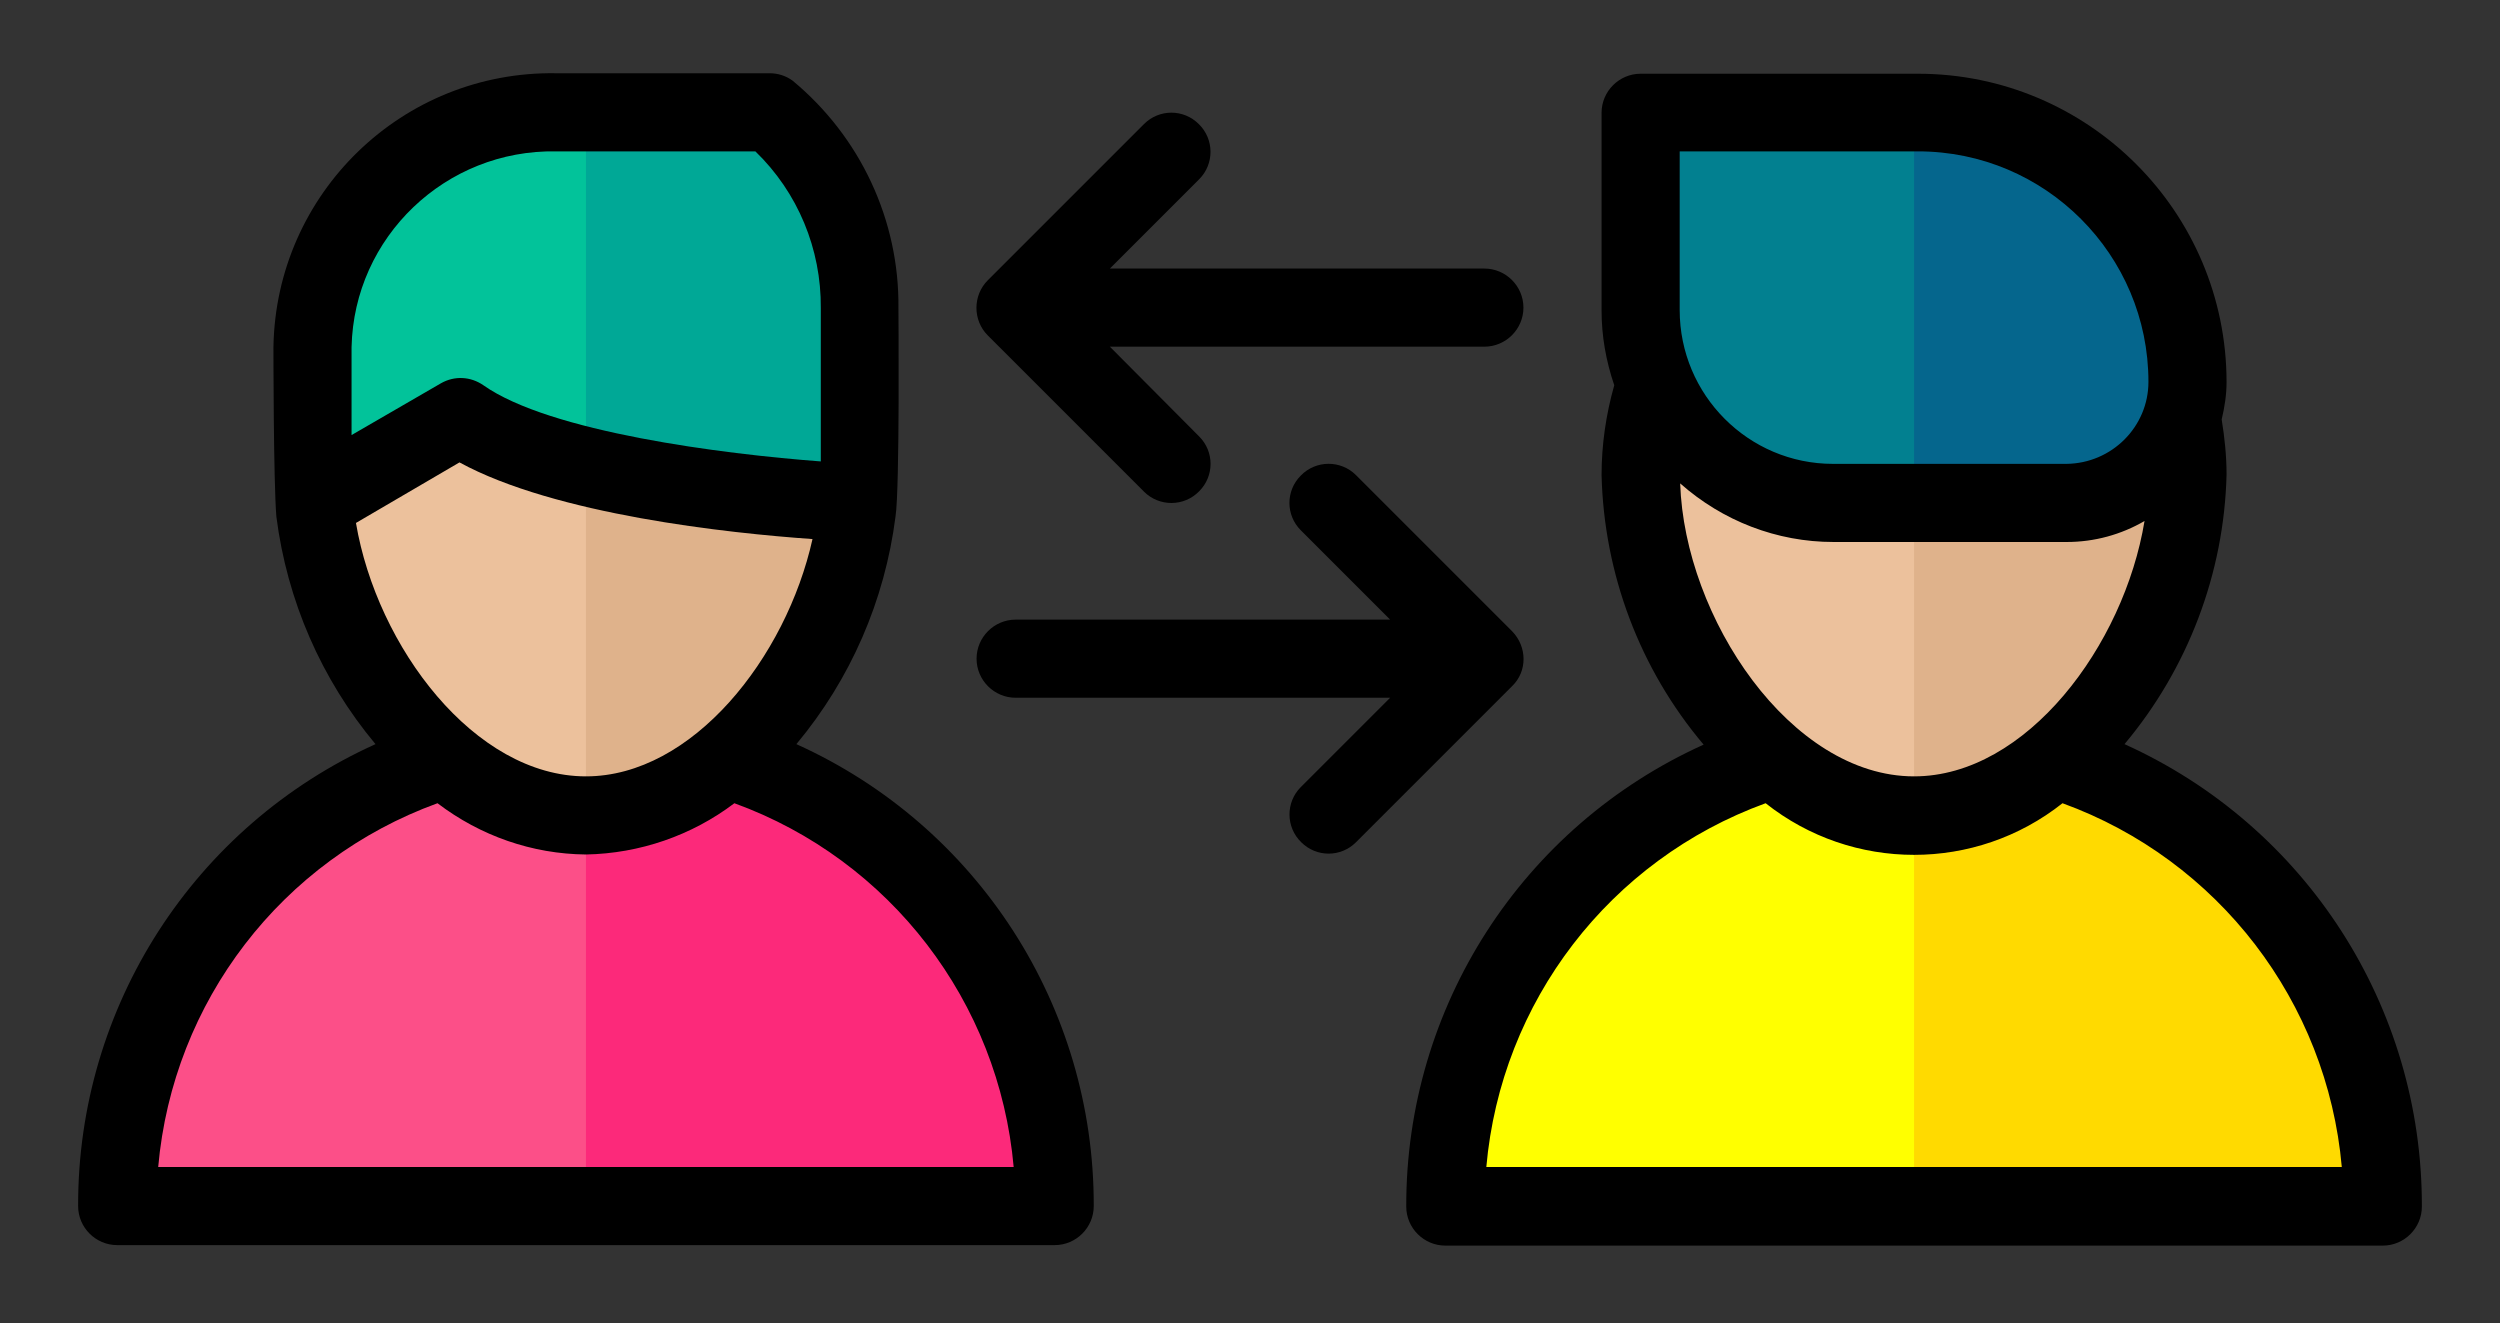
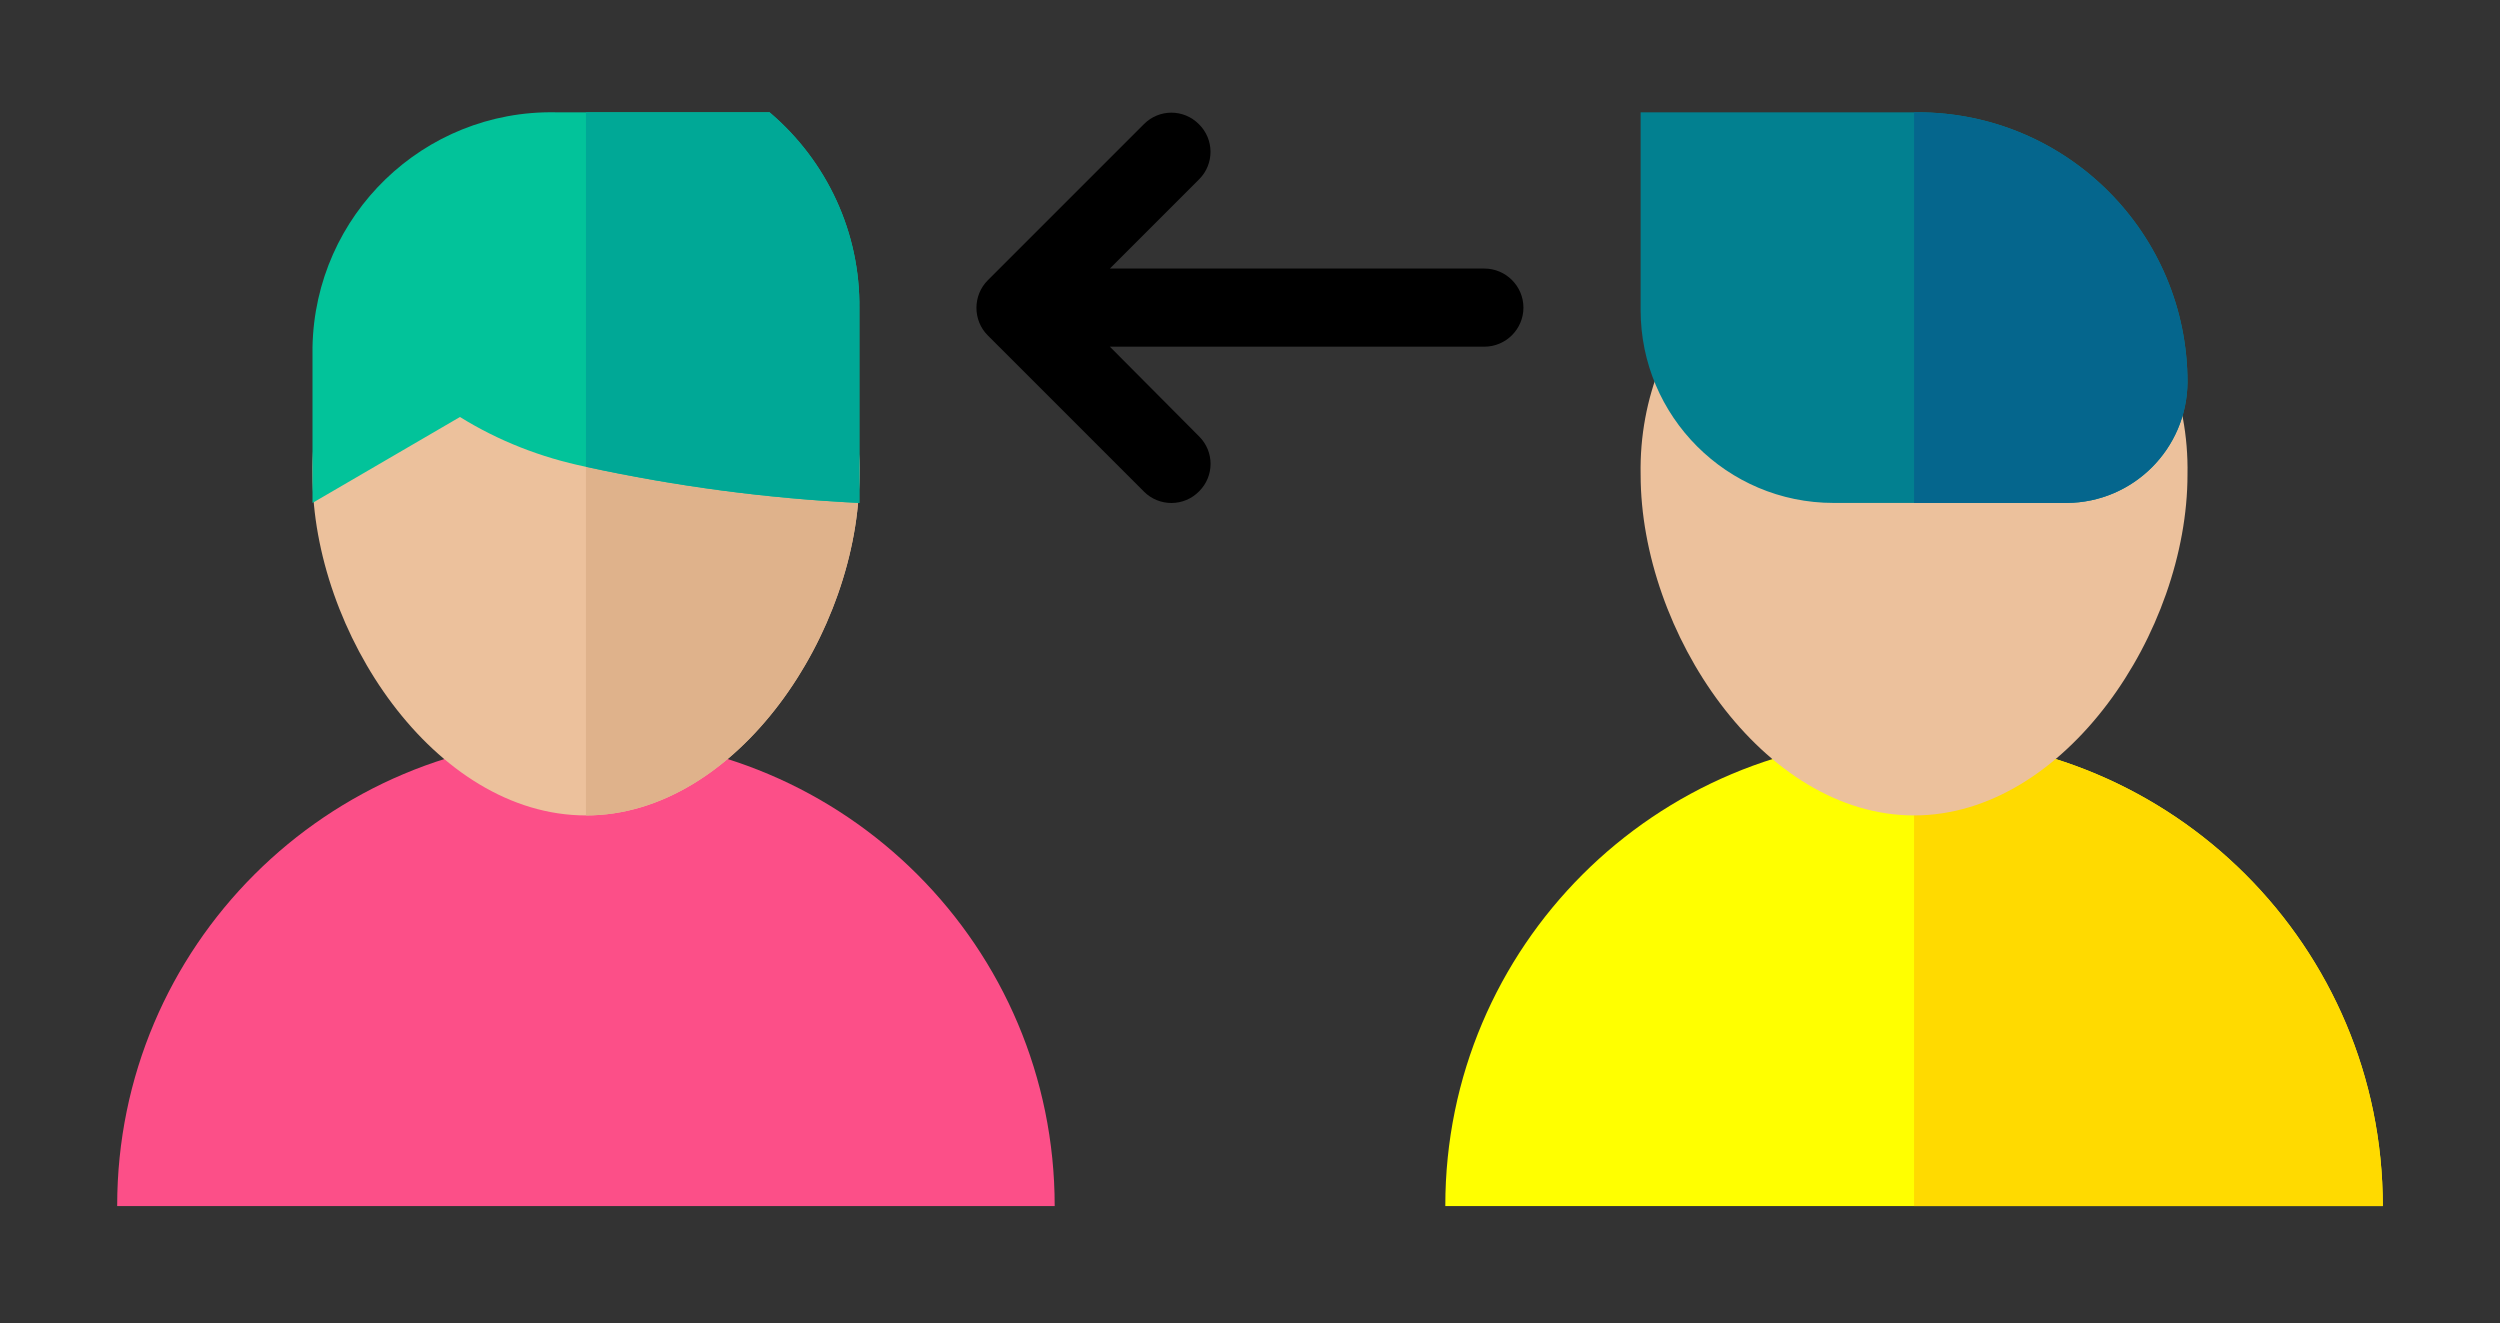
<svg xmlns="http://www.w3.org/2000/svg" version="1.1" id="Ebene_1" x="0px" y="0px" viewBox="0 0 512 271" style="enable-background:new 0 0 512 271;" xml:space="preserve">
  <rect x="0" y="0" width="512" height="271" fill="#333333" stroke="none" />
  <style type="text/css">
	.st0{fill:#FFFF00;}
	.st1{fill:#FFDA00;}
	.st2{fill:#FC4F88;}
	.st3{fill:#ECC19C;}
	.st4{fill:#FC297A;}
	.st5{fill:#DFB28B;}
	.st6{fill:#028090;}
	.st7{fill:#05668D;}
	.st8{fill:#02C39A;}
	.st9{fill:#00A896;}
</style>
  <g id="Affiliate_marketing">
    <path class="st0" d="M392,151c-53,0-96,42.9-96,95.9c0,0,0,0,0,0.1h192C488,194,445.1,151,392,151C392,151,392,151,392,151z" />
    <path class="st1" d="M488,247h-96v-96C445,151,488,193.9,488,247C488,247,488,247,488,247z" />
    <path class="st2" d="M120,151c-53,0-96,42.9-96,95.9c0,0,0,0,0,0.1h192C216,194,173.1,151,120,151C120,151,120,151,120,151z" />
    <path class="st3" d="M392,39c-31.5,0.6-56.6,26.6-56,58.2c0,32.2,25,69.8,56,69.8s56-37.7,56-69.8C448.6,65.6,423.5,39.6,392,39z" />
-     <path class="st4" d="M216,247h-96v-96C173,151,216,193.9,216,247C216,247,216,247,216,247z" />
    <path class="st3" d="M120,39c-31.5,0.6-56.6,26.6-56,58.2c0,32.2,25,69.8,56,69.8s56-37.7,56-69.8C176.6,65.6,151.5,39.6,120,39z" />
    <path class="st5" d="M176,97.2c0,32.2-25,69.8-56,69.8V39C151.5,39.6,176.6,65.6,176,97.2z" />
-     <path class="st5" d="M448,97.2c0,32.2-25,69.8-56,69.8V39C423.5,39.6,448.6,65.6,448,97.2z" />
    <path class="st6" d="M392.7,23H336v40.5c0,21.8,17.7,39.5,39.5,39.5c0,0,0,0,0,0h47.8c13.6-0.1,24.6-11.1,24.7-24.7   C448,47.8,423.3,23,392.7,23C392.8,23,392.7,23,392.7,23z" />
    <path class="st7" d="M448,78.3c-0.1,13.6-11.1,24.6-24.7,24.7H392V23h0.7C423.2,23,448,47.7,448,78.3C448,78.2,448,78.3,448,78.3z" />
    <path class="st8" d="M157.6,23h-43.8c-27-0.5-49.3,21-49.8,48.1V103l30.2-17.6c7.9,4.9,16.6,8.3,25.8,10.2c18.4,4,37.2,6.5,56,7.4   V63.2C176.2,47.7,169.4,33,157.6,23L157.6,23z" />
    <path class="st9" d="M176,63.2V103c-18.8-0.9-37.6-3.4-56-7.4V23h37.6C169.4,33,176.2,47.7,176,63.2z" />
-     <path d="M163.1,152.4c11.1-13.3,18.1-29.4,20.3-46.6c0.9-5.7,0.6-42.7,0.6-42.7c0.2-18-7.8-35.1-21.7-46.6c-1.4-1-3-1.5-4.7-1.5   h-43.7C82.4,14.5,56.5,39.6,56,71.1c0,0,0,27.4,0.6,34.7c2.2,17.2,9.2,33.3,20.3,46.6c-37.2,16.8-61,53.8-60.9,94.6   c0,4.4,3.6,8,8,8c0,0,0,0,0,0h192c4.4,0,8-3.6,8-8c0,0,0,0,0,0C224.1,206.2,200.3,169.2,163.1,152.4z M72.9,107.1l21.2-12.4   c19.6,10.7,55.1,14.5,72.3,15.7C161,134.7,141.8,159,120,159C97.2,159,77.2,132.5,72.9,107.1z M72,71.1   c0.5-22.6,19.3-40.5,41.9-40.1h40.8c8.7,8.4,13.5,20,13.4,32.1v31.4c-20-1.5-55.5-6-69.1-15.6c-2.6-1.8-5.9-2-8.7-0.4L72,89.1V71.1   z M32.4,239c3-33.9,25.3-62.9,57.2-74.5c8.8,6.7,19.4,10.4,30.4,10.5c11-0.2,21.7-3.9,30.4-10.5c31.9,11.6,54.2,40.7,57.2,74.5   H32.4z" />
-     <path d="M435.1,152.4c13-15.5,20.4-35,20.9-55.2c0-3.8-0.4-7.6-1-11.3c0.6-2.5,1-5.1,1-7.6c0-34.9-28.3-63.2-63.2-63.2H336   c-4.4,0-8,3.6-8,8c0,0,0,0,0,0v40.5c0,5.2,0.9,10.3,2.6,15.3c-1.7,6-2.6,12.2-2.6,18.4c0.5,20.2,7.8,39.7,20.9,55.2   c-37.2,16.8-61,53.8-60.9,94.6c0,4.4,3.6,8,8,8c0,0,0,0,0,0h192c4.4,0,8-3.6,8-8c0,0,0,0,0,0C496.1,206.2,472.3,169.2,435.1,152.4z    M344.1,99c8.7,7.7,19.8,12,31.4,12h47.8c5.6,0,11.1-1.5,15.9-4.3C435,132.2,415,159,392,159C366.7,159,345,126.5,344.1,99z    M344,31h48.8c26.1,0,47.2,21.2,47.2,47.2c0,9.2-7.5,16.7-16.8,16.8h-47.8C358.1,95,344,80.9,344,63.5V31z M304.4,239   c3-33.9,25.3-62.9,57.2-74.5c17.8,14.1,43,14.1,60.8,0c31.9,11.6,54.2,40.7,57.2,74.5H304.4z" />
    <path d="M312,63c0-4.4-3.6-8-8-8c0,0,0,0,0,0h-76.7l18.3-18.3c3.1-3.1,3.1-8.2-0.1-11.3c-3.1-3.1-8.1-3.1-11.2,0l-32,32   c-3.1,3.1-3.1,8.2,0,11.3c0,0,0,0,0,0l32,32c3.1,3.1,8.2,3.1,11.3-0.1c3.1-3.1,3.1-8.1,0-11.2L227.3,71H304   C308.4,71,312,67.4,312,63C312,63,312,63,312,63L312,63z" />
-     <path d="M309.7,129.3l-32-32c-3.1-3.1-8.2-3.1-11.3,0.1c-3.1,3.1-3.1,8.1,0,11.2l18.3,18.3H208c-4.4,0-8,3.6-8,8s3.6,8,8,8h76.7   l-18.3,18.3c-3.1,3.1-3.1,8.2,0.1,11.3c3.1,3.1,8.1,3.1,11.2,0l32-32C312.8,137.5,312.8,132.5,309.7,129.3   C309.7,129.3,309.7,129.3,309.7,129.3L309.7,129.3z" />
  </g>
</svg>